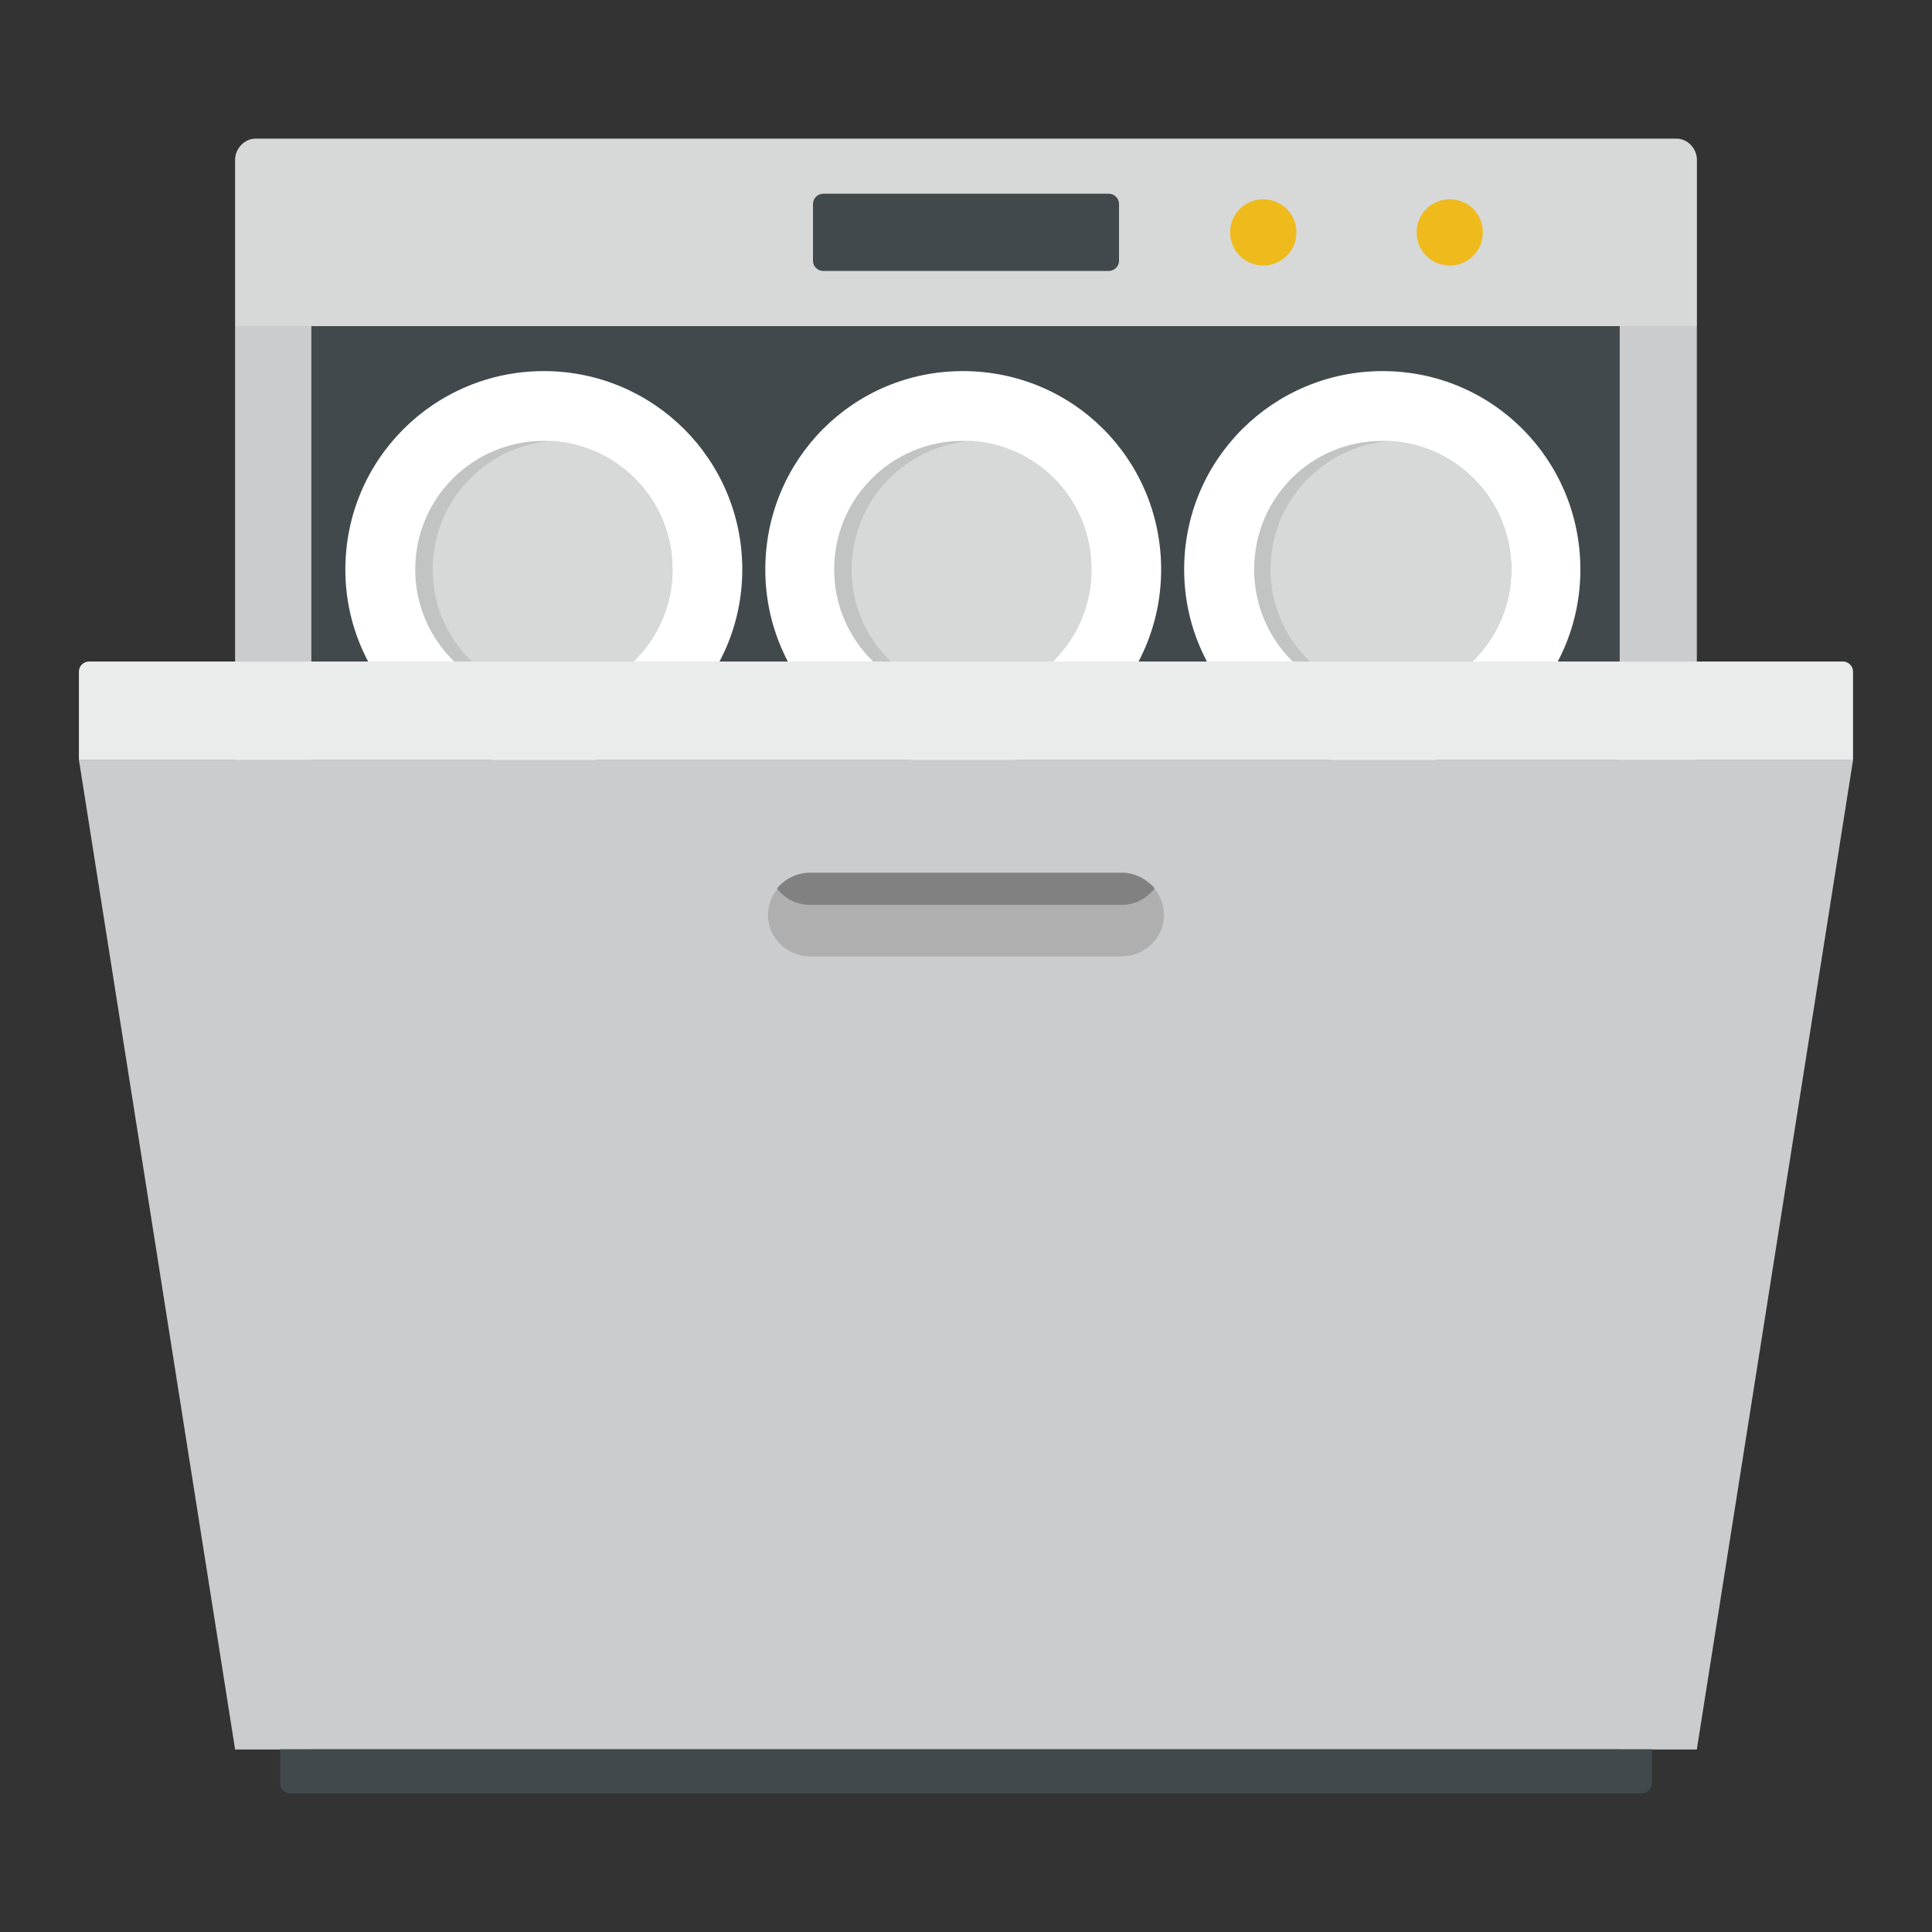
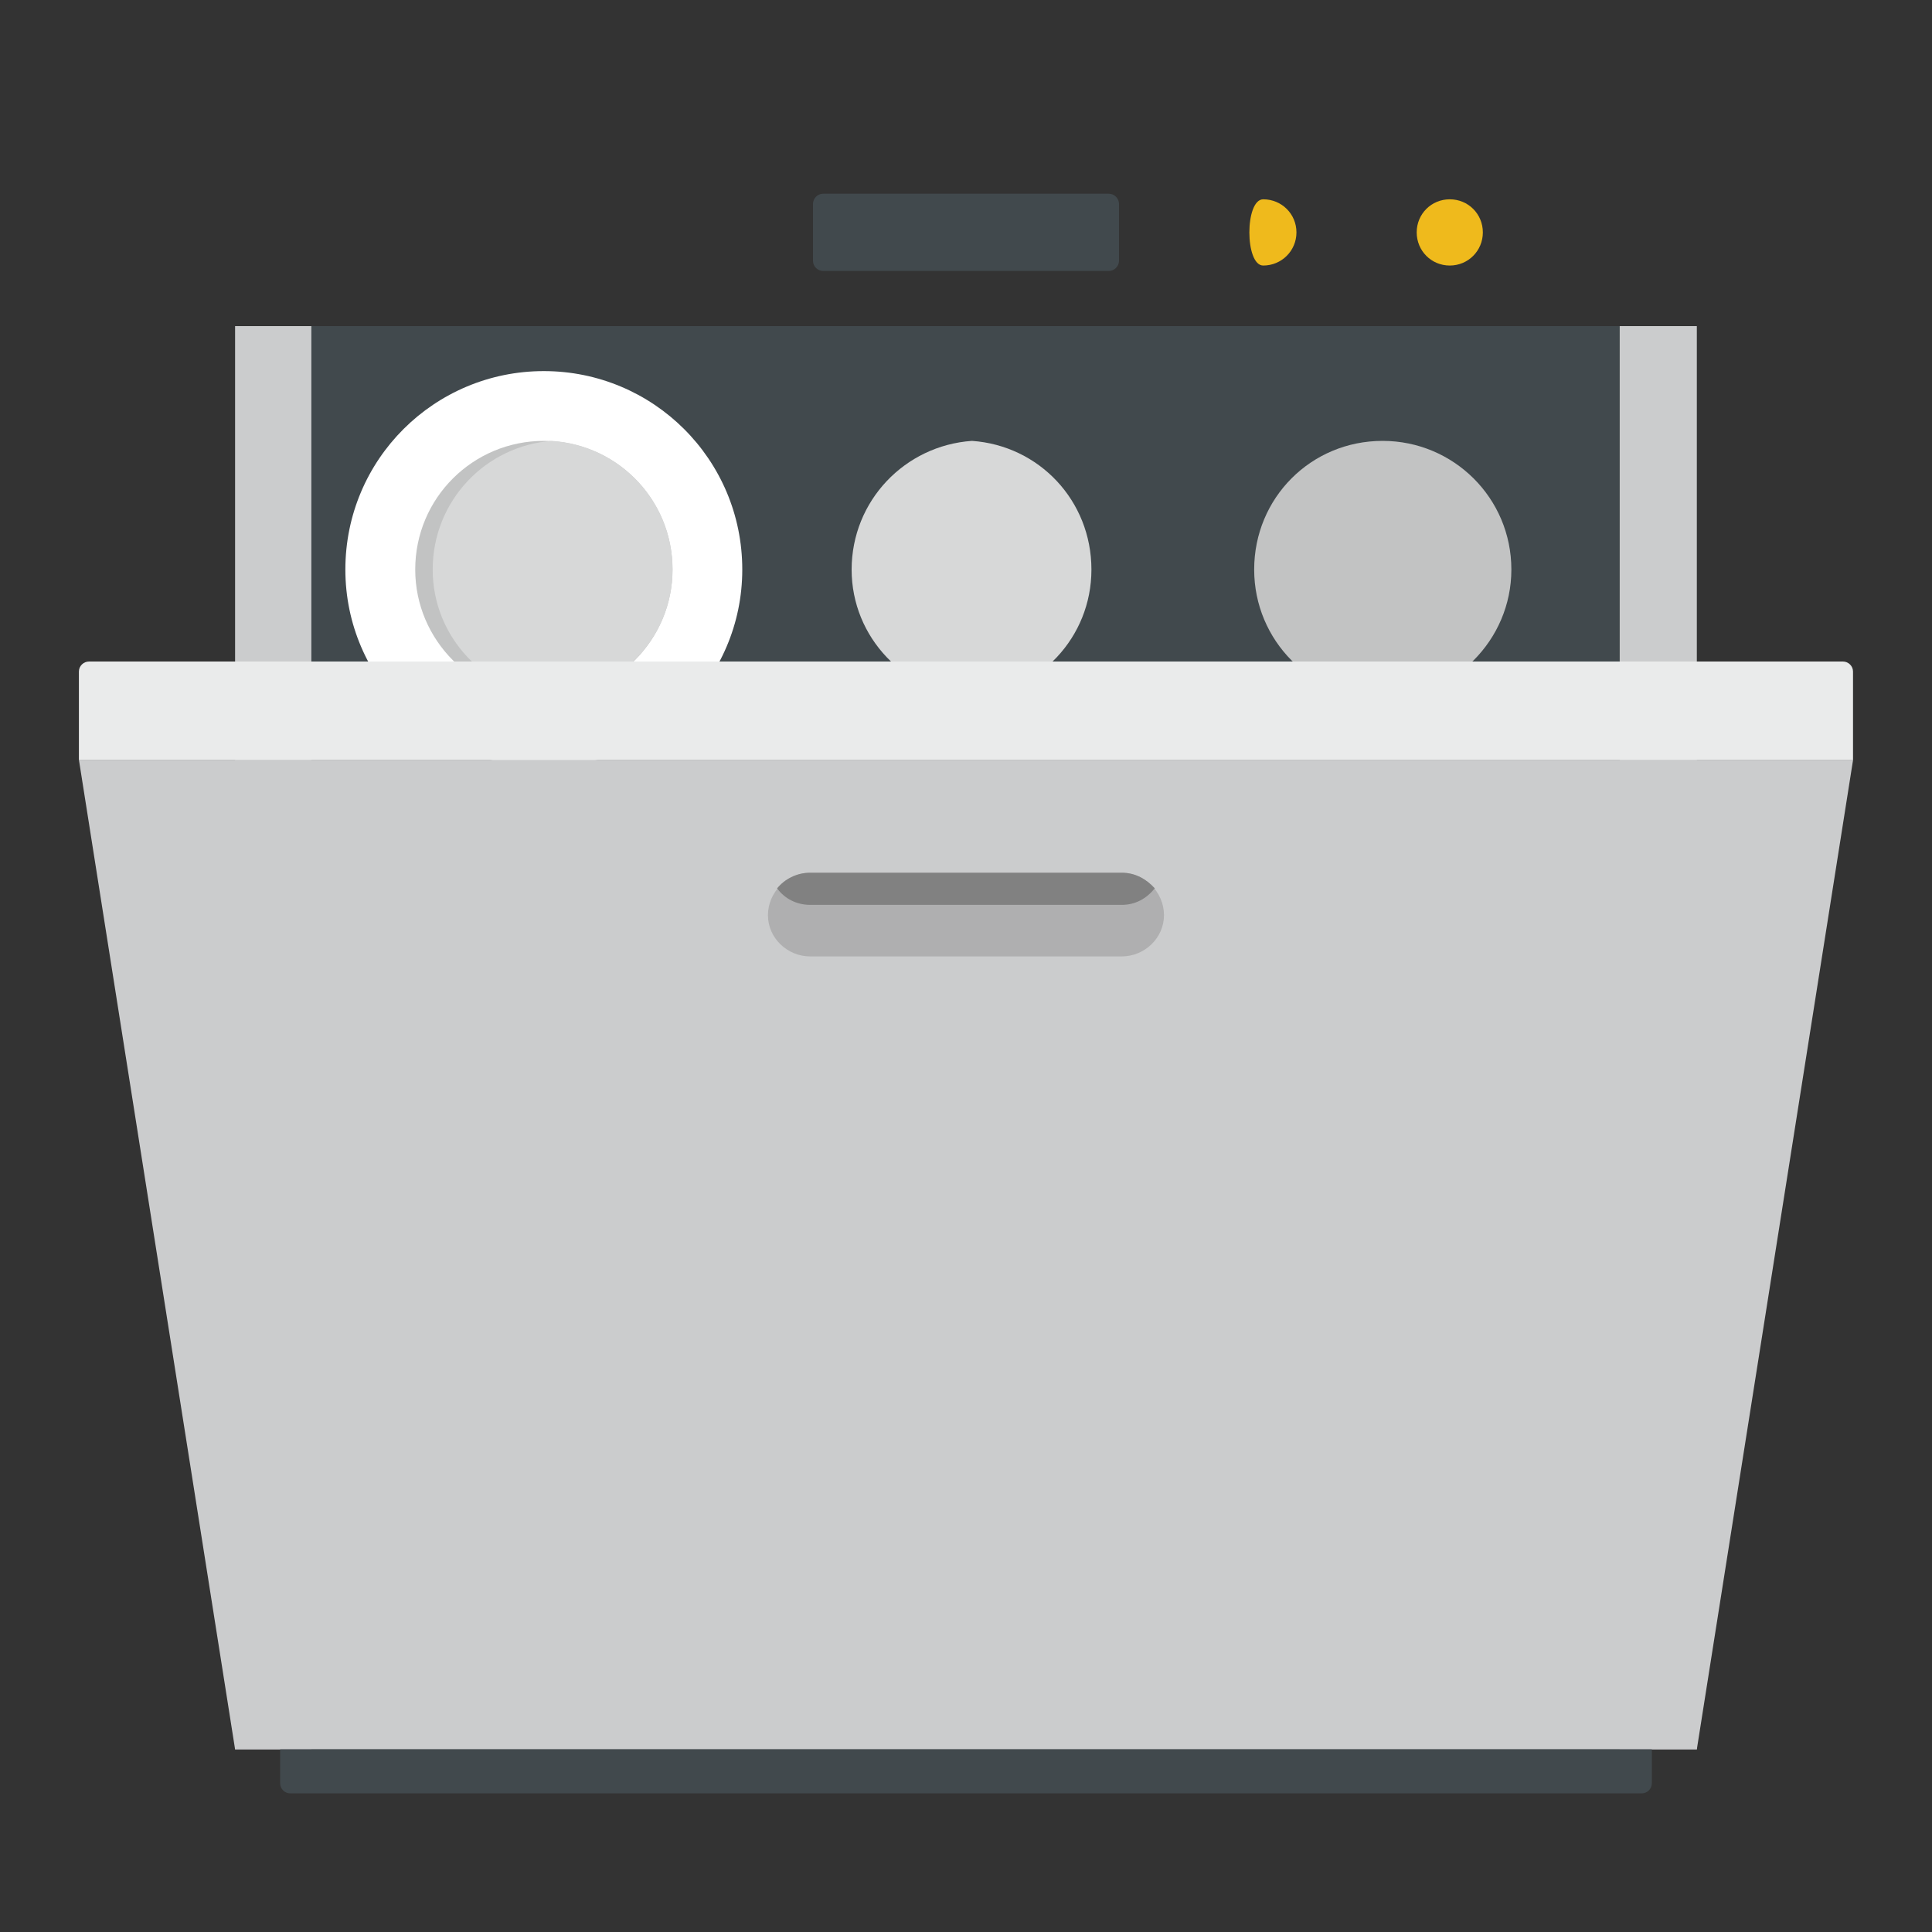
<svg xmlns="http://www.w3.org/2000/svg" version="1.1" id="Layer_1" x="0px" y="0px" width="25px" height="25px" viewBox="0 0 25 25" enable-background="new 0 0 25 25" xml:space="preserve">
  <rect x="0" y="0" width="25" height="25" fill="#333333" stroke="none" />
  <g>
    <rect x="3.042" y="4.22" fill-rule="evenodd" clip-rule="evenodd" fill="#CBCCCD" width="18.915" height="18.416" />
-     <path fill-rule="evenodd" clip-rule="evenodd" fill="#D7D8D8" d="M3.305,1.794h18.391c0.143,0,0.262,0.131,0.262,0.273V4.22H3.042   V2.067C3.042,1.925,3.162,1.794,3.305,1.794L3.305,1.794z" />
    <rect x="4.029" y="4.22" fill-rule="evenodd" clip-rule="evenodd" fill="#41494D" width="16.93" height="18.416" />
    <path fill-rule="evenodd" clip-rule="evenodd" fill="#41494D" d="M10.651,2.507h3.698c0.07,0,0.131,0.06,0.131,0.132v0.736   c0,0.071-0.061,0.131-0.131,0.131h-3.698c-0.072,0-0.131-0.06-0.131-0.131V2.639C10.521,2.566,10.579,2.507,10.651,2.507   L10.651,2.507z" />
-     <path fill-rule="evenodd" clip-rule="evenodd" fill="#EFBA1C" d="M16.346,3.436c0.238,0,0.43-0.191,0.43-0.429   s-0.191-0.428-0.43-0.428s-0.428,0.19-0.428,0.428S16.107,3.436,16.346,3.436L16.346,3.436z" />
+     <path fill-rule="evenodd" clip-rule="evenodd" fill="#EFBA1C" d="M16.346,3.436c0.238,0,0.43-0.191,0.43-0.429   s-0.191-0.428-0.43-0.428S16.107,3.436,16.346,3.436L16.346,3.436z" />
    <path fill-rule="evenodd" clip-rule="evenodd" fill="#EFBA1C" d="M18.76,3.436c0.238,0,0.428-0.191,0.428-0.429   s-0.189-0.428-0.428-0.428s-0.428,0.19-0.428,0.428S18.521,3.436,18.76,3.436L18.76,3.436z" />
    <path fill-rule="evenodd" clip-rule="evenodd" fill="#FFFFFF" d="M7.037,4.802c1.415,0,2.568,1.142,2.568,2.568   c0,1.415-1.153,2.556-2.568,2.556c-1.414,0-2.568-1.141-2.568-2.556C4.469,5.943,5.623,4.802,7.037,4.802L7.037,4.802z" />
    <path fill-rule="evenodd" clip-rule="evenodd" fill="#C2C3C3" d="M7.037,5.705c0.915,0,1.665,0.738,1.665,1.665   c0,0.916-0.75,1.664-1.665,1.664S5.373,8.286,5.373,7.37C5.373,6.443,6.122,5.705,7.037,5.705L7.037,5.705z" />
    <path fill-rule="evenodd" clip-rule="evenodd" fill="#D7D8D8" d="M7.145,5.705c0.867,0.06,1.558,0.773,1.558,1.665   c0,0.88-0.69,1.593-1.558,1.652C6.288,8.963,5.599,8.25,5.599,7.37C5.599,6.479,6.288,5.765,7.145,5.705L7.145,5.705z" />
-     <path fill-rule="evenodd" clip-rule="evenodd" fill="#FFFFFF" d="M12.458,4.802c1.427,0,2.567,1.142,2.567,2.568   c0,1.415-1.141,2.556-2.567,2.556c-1.414,0-2.555-1.141-2.555-2.556C9.903,5.943,11.044,4.802,12.458,4.802L12.458,4.802z" />
-     <path fill-rule="evenodd" clip-rule="evenodd" fill="#C2C3C3" d="M12.458,5.705c0.927,0,1.665,0.738,1.665,1.665   c0,0.916-0.738,1.664-1.665,1.664c-0.915,0-1.664-0.748-1.664-1.664C10.794,6.443,11.543,5.705,12.458,5.705L12.458,5.705z" />
    <path fill-rule="evenodd" clip-rule="evenodd" fill="#D7D8D8" d="M12.577,5.705c0.868,0.06,1.546,0.773,1.546,1.665   c0,0.88-0.678,1.593-1.546,1.652c-0.867-0.06-1.557-0.772-1.557-1.652C11.021,6.479,11.71,5.765,12.577,5.705L12.577,5.705z" />
-     <path fill-rule="evenodd" clip-rule="evenodd" fill="#FFFFFF" d="M17.891,4.802c1.416,0,2.559,1.142,2.559,2.568   c0,1.415-1.143,2.556-2.559,2.556c-1.414,0-2.568-1.141-2.568-2.556C15.322,5.943,16.477,4.802,17.891,4.802L17.891,4.802z" />
    <path fill-rule="evenodd" clip-rule="evenodd" fill="#C2C3C3" d="M17.891,5.705c0.916,0,1.666,0.738,1.666,1.665   c0,0.916-0.75,1.664-1.666,1.664c-0.926,0-1.662-0.748-1.662-1.664C16.229,6.443,16.965,5.705,17.891,5.705L17.891,5.705z" />
-     <path fill-rule="evenodd" clip-rule="evenodd" fill="#D7D8D8" d="M17.998,5.705c0.869,0.06,1.559,0.773,1.559,1.665   c0,0.88-0.689,1.593-1.559,1.652c-0.867-0.06-1.557-0.772-1.557-1.652C16.441,6.479,17.131,5.765,17.998,5.705L17.998,5.705z" />
    <polygon fill-rule="evenodd" clip-rule="evenodd" fill="#CBCCCD" points="1.021,9.831 23.979,9.831 21.957,22.636 3.042,22.636     " />
    <path fill-rule="evenodd" clip-rule="evenodd" fill="#EAEBEB" d="M1.152,8.56h22.695c0.072,0,0.131,0.059,0.131,0.13v1.142H1.021   V8.689C1.021,8.618,1.081,8.56,1.152,8.56L1.152,8.56z" />
    <path fill-rule="evenodd" clip-rule="evenodd" fill="#41494D" d="M3.625,22.636h17.75v0.439c0,0.072-0.059,0.131-0.131,0.131H3.756   c-0.072,0-0.131-0.059-0.131-0.131V22.636z" />
    <path fill-rule="evenodd" clip-rule="evenodd" fill="#AFAFB0" d="M10.484,11.293h4.031c0.297,0,0.547,0.251,0.547,0.549l0,0   c0,0.295-0.25,0.534-0.547,0.534h-4.031c-0.297,0-0.547-0.239-0.547-0.534l0,0C9.938,11.544,10.188,11.293,10.484,11.293   L10.484,11.293z" />
    <path fill-rule="evenodd" clip-rule="evenodd" fill="#818181" d="M10.484,11.293h4.031c0.178,0,0.32,0.084,0.428,0.202   c-0.107,0.132-0.25,0.214-0.428,0.214h-4.031c-0.178,0-0.333-0.082-0.428-0.214C10.151,11.377,10.307,11.293,10.484,11.293   L10.484,11.293z" />
  </g>
</svg>